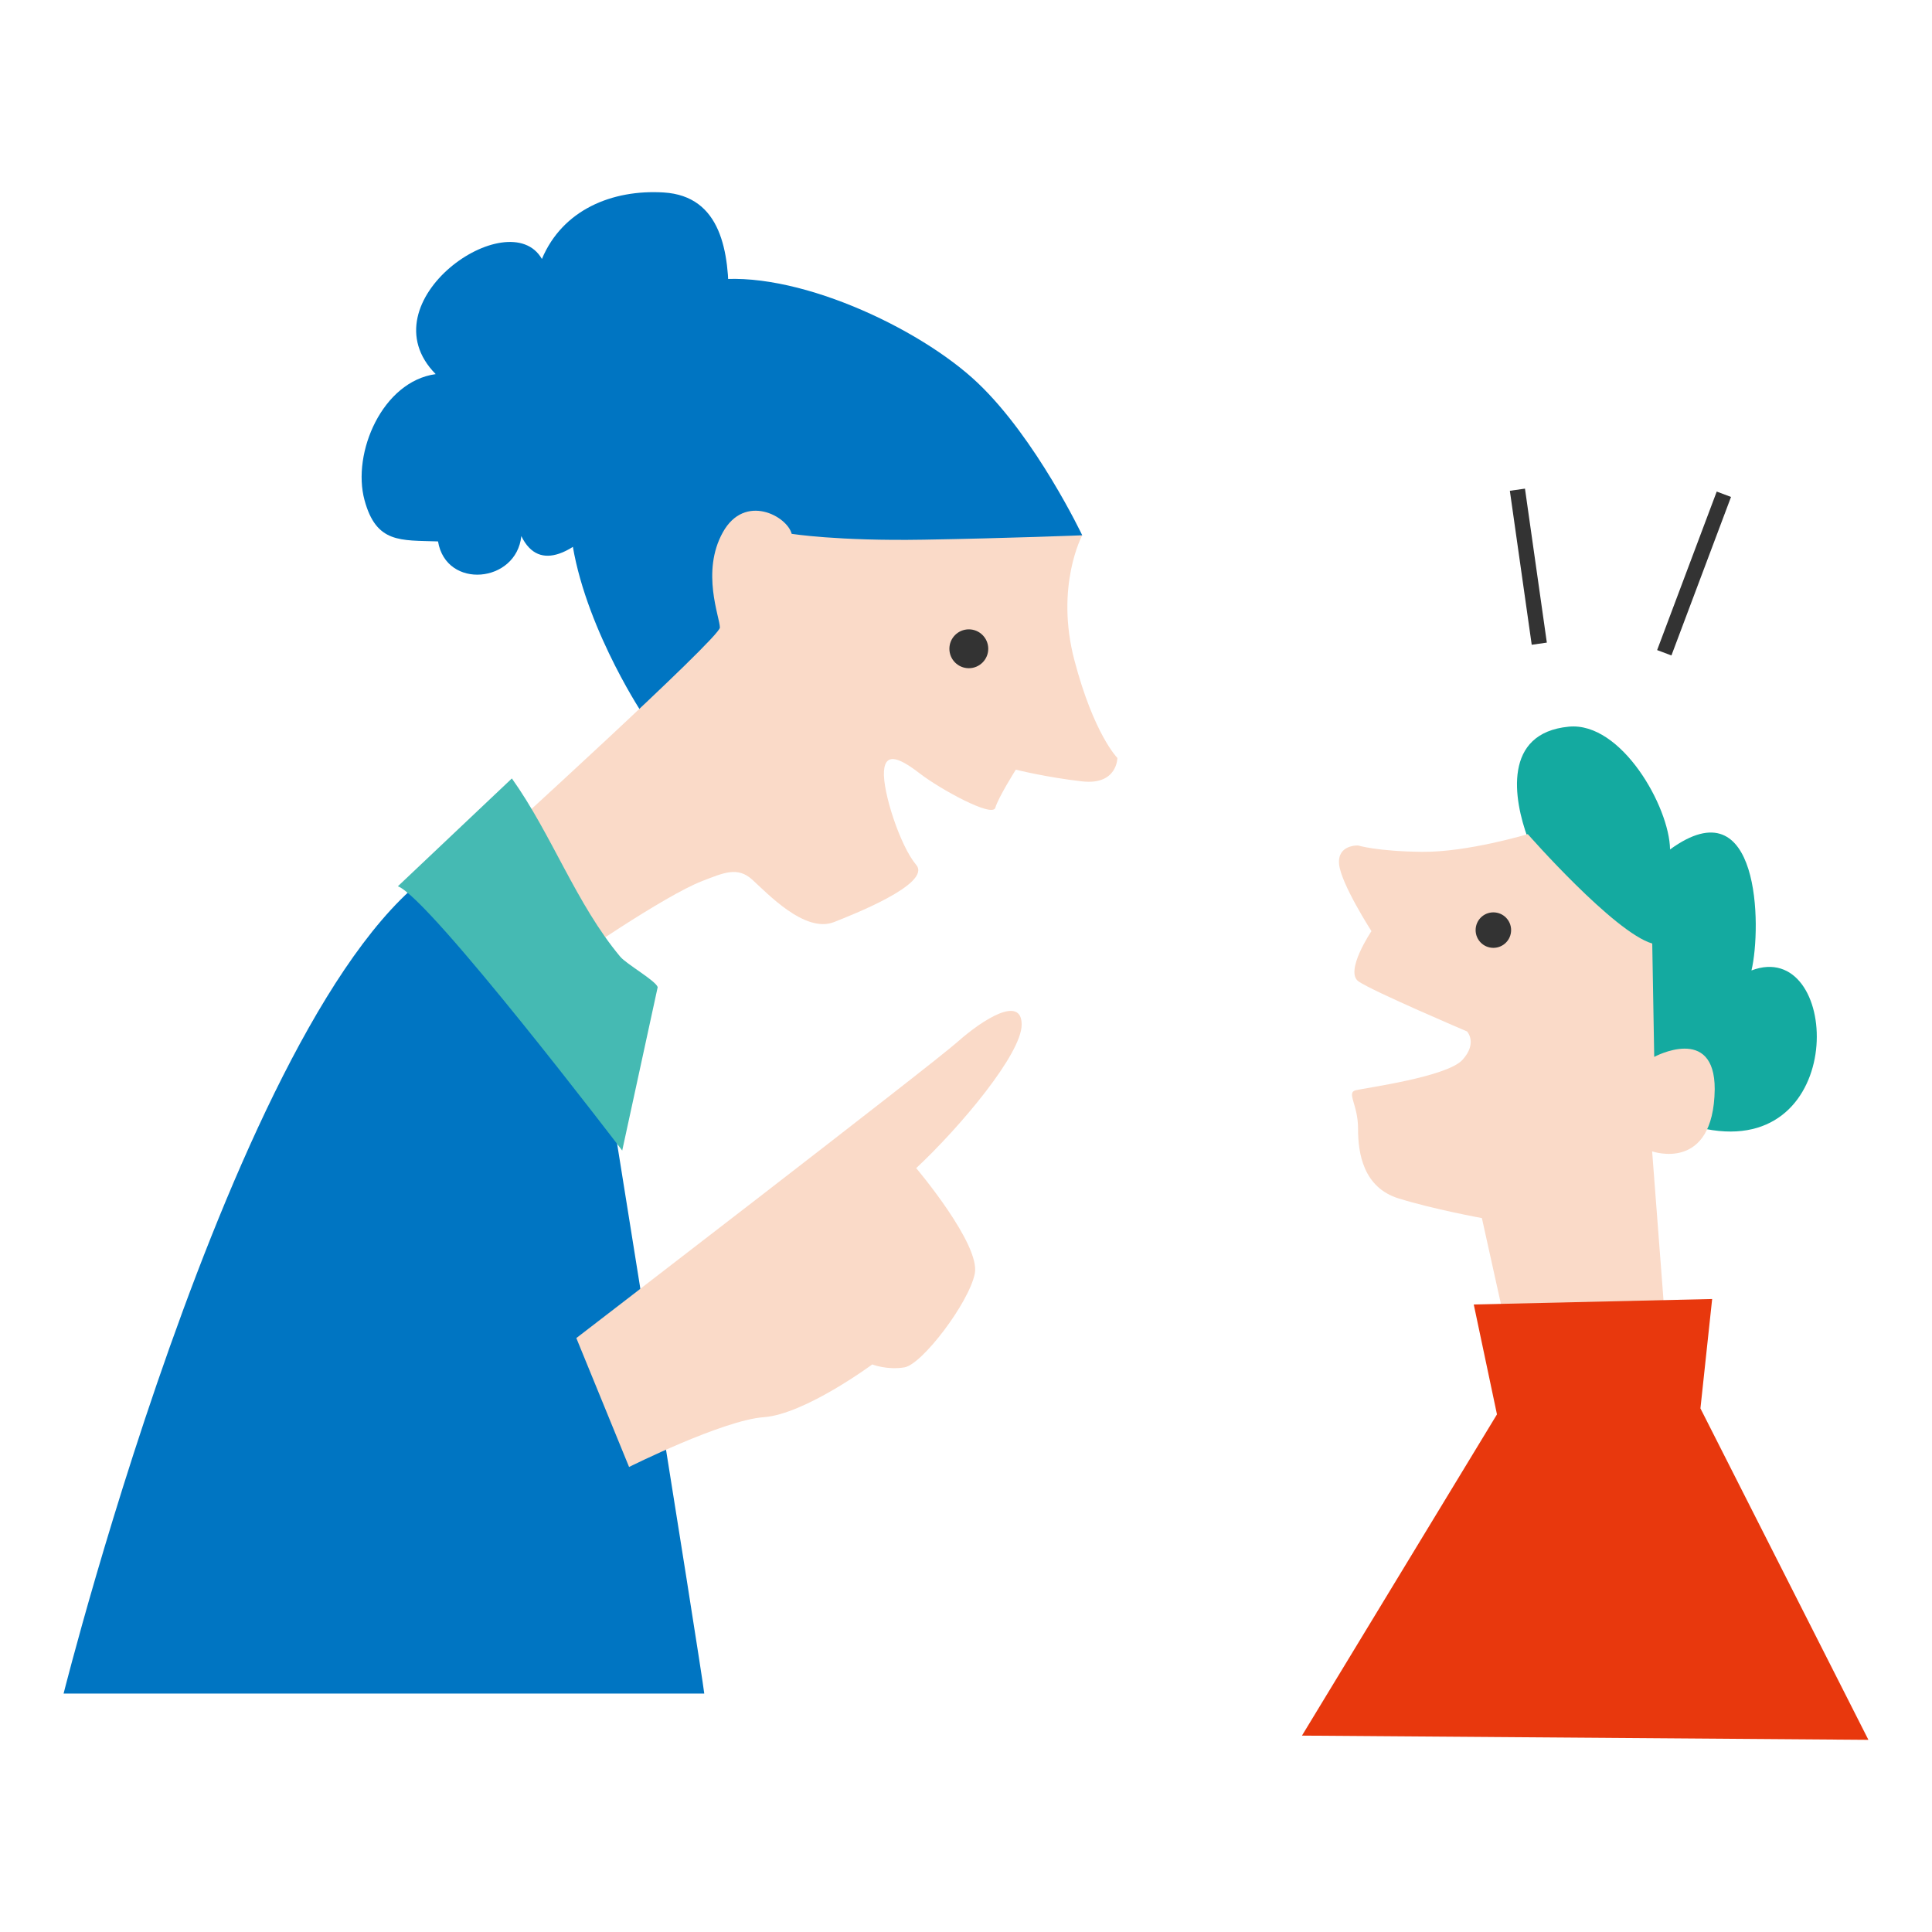
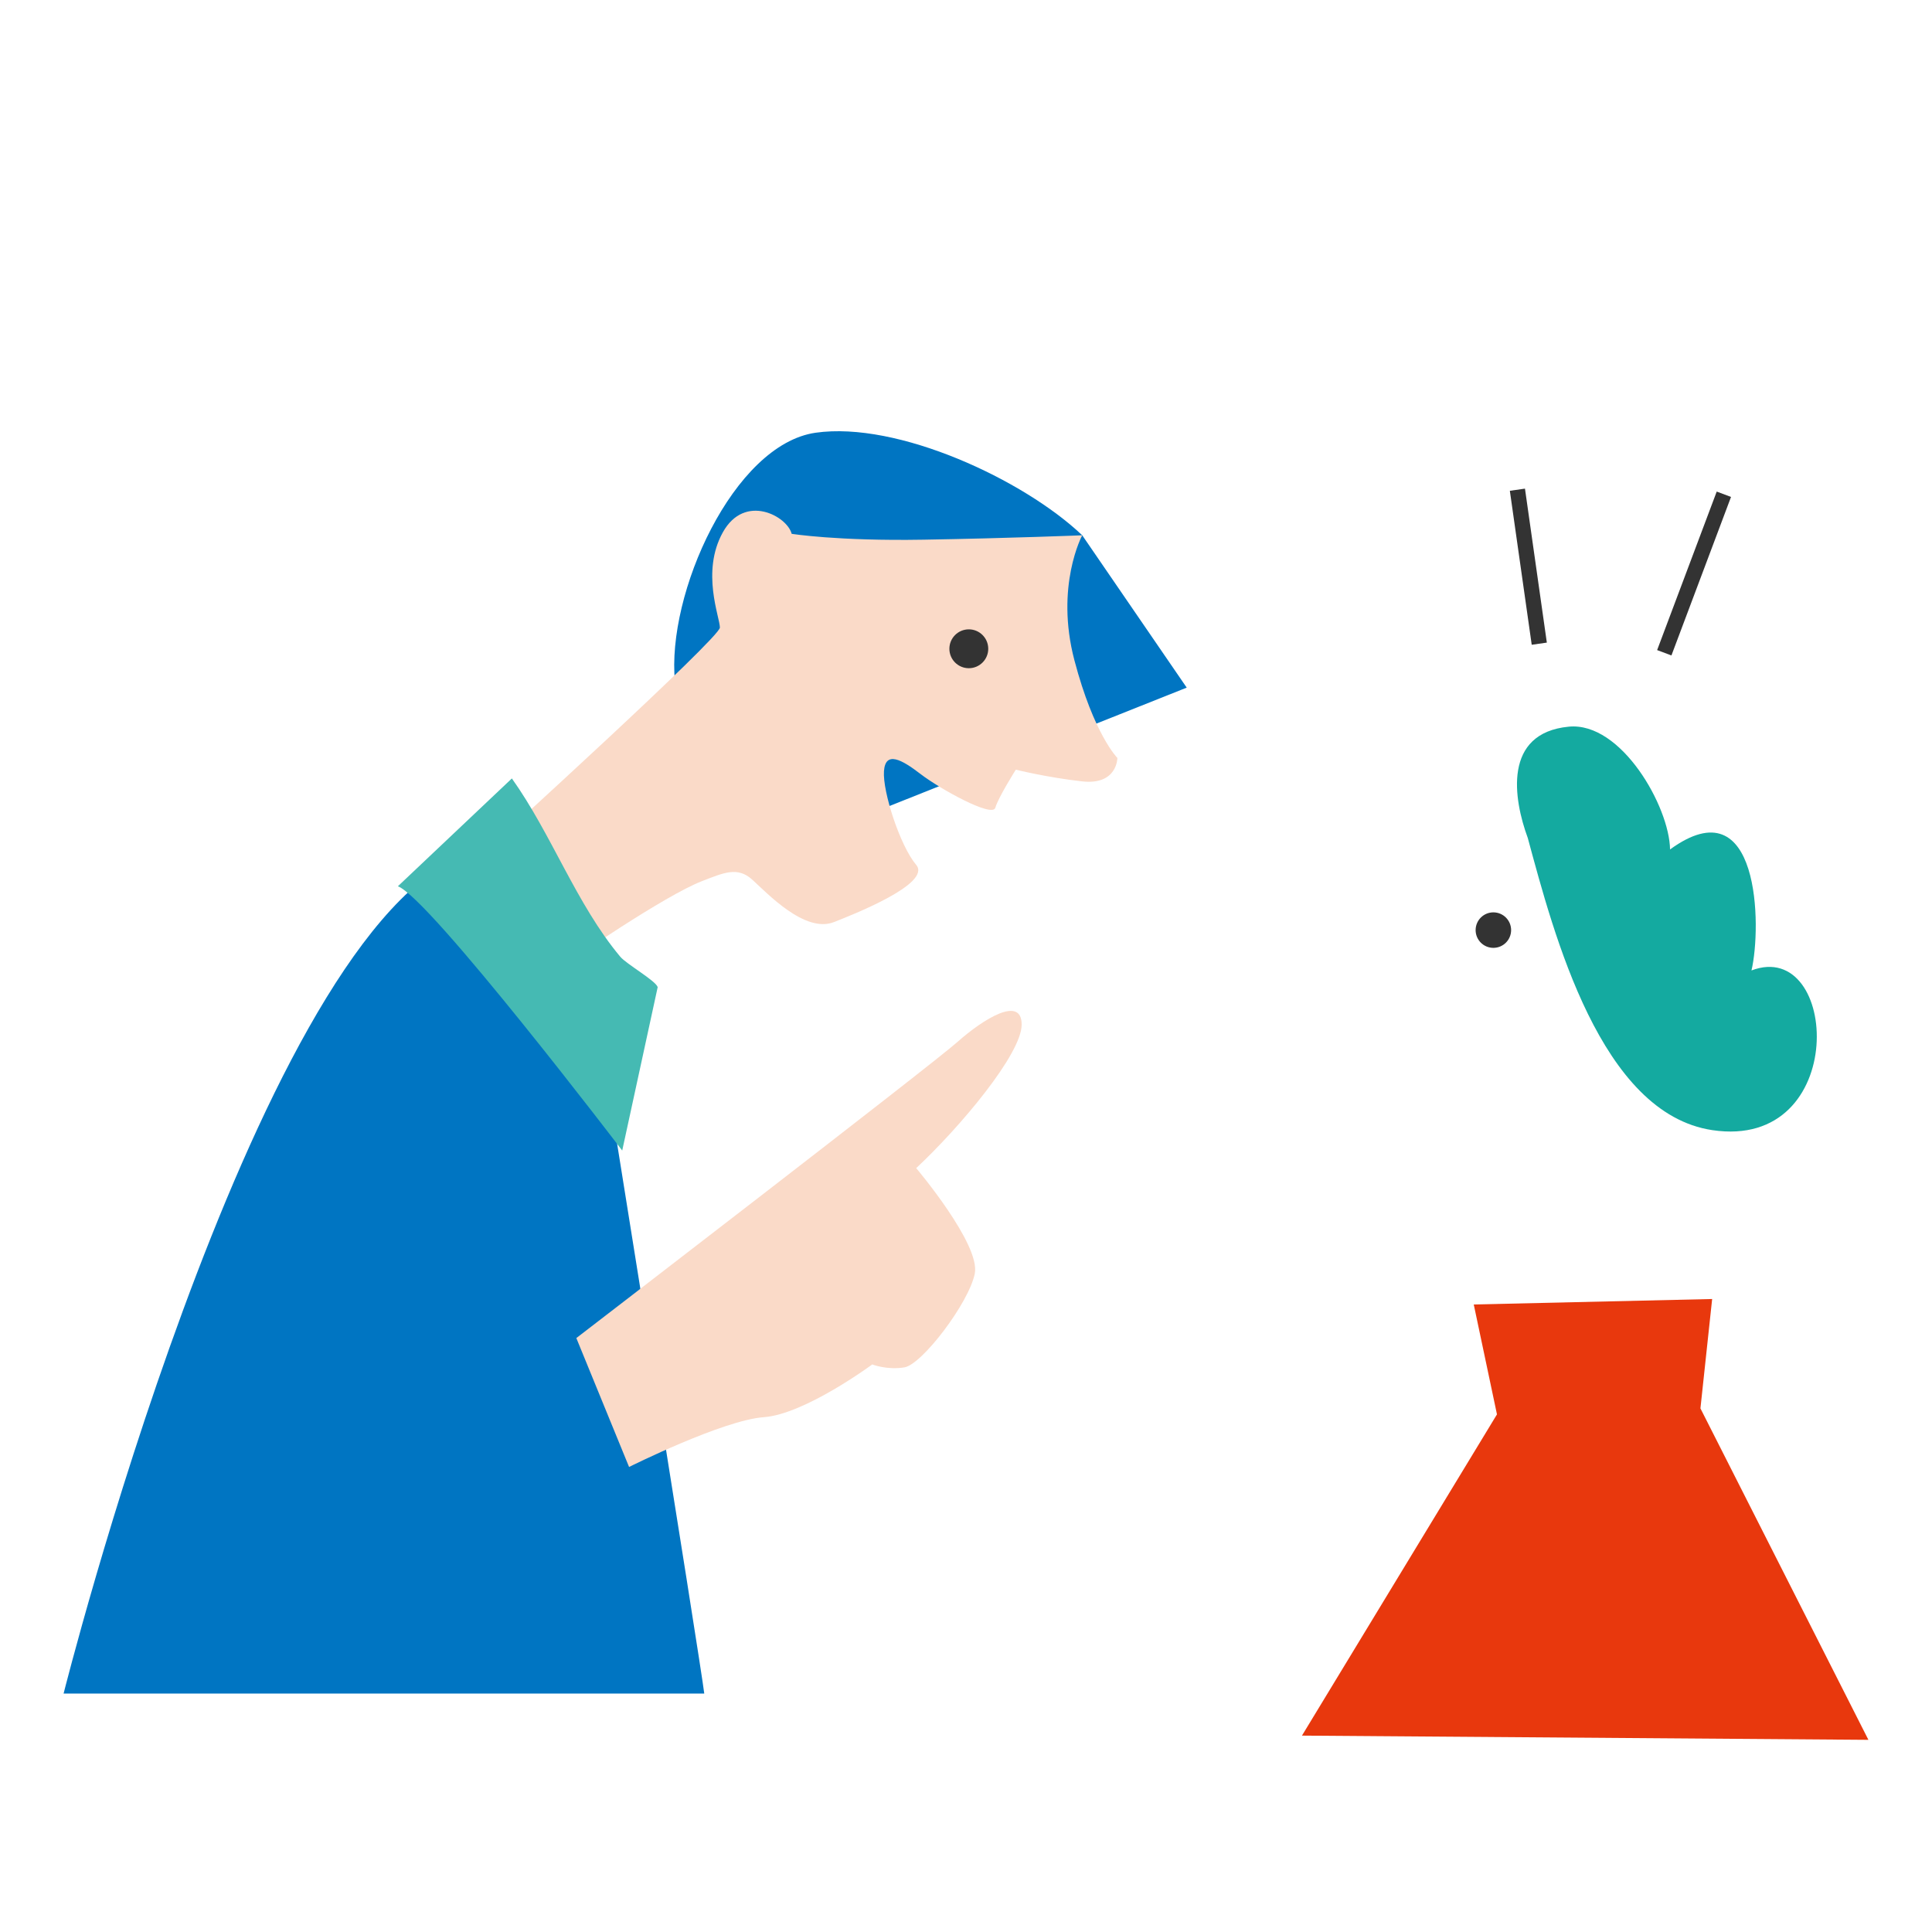
<svg xmlns="http://www.w3.org/2000/svg" id="_レイヤー_2" width="140" height="140" viewBox="0 0 140 140">
  <defs>
    <style>.cls-1,.cls-2{fill:none;}.cls-3{fill:#45bab3;}.cls-2{stroke:#333;stroke-miterlimit:10;stroke-width:1.107px;}.cls-4{fill:#fadac8;}.cls-5{fill:#e8380d;}.cls-6{fill:#14aaa0;}.cls-7{fill:#333;}.cls-8{fill:#0075c2;}</style>
  </defs>
  <g id="_レイヤー_1-2">
-     <path class="cls-8" d="M78.422,38.788s-3.326-7.006-7.572-11.04c-4.246-4.034-13.376-8.28-19.32-7.431-5.945.849-10.828,11.677-10.191,18.047.637,6.369,5.095,13.163,5.095,13.163l31.988-12.739Z" />
+     <path class="cls-8" d="M78.422,38.788c-4.246-4.034-13.376-8.28-19.32-7.431-5.945.849-10.828,11.677-10.191,18.047.637,6.369,5.095,13.163,5.095,13.163l31.988-12.739Z" />
    <path class="cls-8" d="M51.033,122.722c-.212-1.911-7.643-48.124-7.643-48.124l-10.191-12.456c-15.074,6.794-28.591,60.58-28.591,60.58h46.426Z" />
    <path class="cls-4" d="M78.422,38.788s-1.982,3.68-.566,9.059c1.415,5.379,3.114,7.077,3.114,7.077,0,0,0,1.982-2.548,1.698-2.548-.283-4.812-.849-4.812-.849,0,0-1.274,2.017-1.486,2.76s-4.034-1.38-5.414-2.442c-1.38-1.062-2.548-1.698-2.654-.212s1.168,5.414,2.335,6.794c1.168,1.38-4.791,3.679-5.945,4.14-2.123.849-4.883-2.123-5.945-3.079s-2.062-.489-3.609.106c-2.76,1.062-9.66,5.839-9.66,5.839l-5.52-8.492s16.454-14.968,16.454-15.711-1.38-4.034.212-6.9c1.592-2.866,4.671-1.168,4.989.106,0,0,3.291.531,9.554.425,6.263-.106,11.5-.318,11.5-.318Z" />
    <circle class="cls-7" cx="70.204" cy="47.013" r="1.408" />
    <path class="cls-4" d="M41.762,96.962s25.69-19.745,27.601-21.444,4.671-3.397,4.671-1.274-4.459,7.431-7.643,10.403c0,0,4.671,5.52,4.246,7.643s-3.822,6.582-5.095,6.794c-1.274.212-2.335-.212-2.335-.212,0,0-4.883,3.609-7.856,3.822s-9.766,3.609-9.766,3.609l-3.822-9.342Z" />
    <path class="cls-3" d="M28.833,64.222c2.326.88,16.255,19.151,16.255,19.151l2.571-11.842c-.148-.471-2.265-1.667-2.714-2.205-3.191-3.821-4.966-8.864-7.853-12.917l-8.258,7.812Z" />
-     <path class="cls-8" d="M52.803,22.015c.052-3.724-.519-7.812-4.713-8.068-3.72-.227-7.321,1.244-8.822,4.819-2.375-4.156-12.873,3.095-7.696,8.344-3.86.528-6.085,5.707-5.158,9.129.852,3.145,2.593,2.901,5.327,2.994.583,3.508,5.689,3.02,6.035-.388,2.639,5.448,10.386-6.3,10.568-8.763" />
    <path class="cls-6" d="M110.71,60.727c-1.046-2.836-1.81-7.607,2.966-8.07,3.811-.37,7.301,5.81,7.342,8.897,6.53-4.753,6.644,5.635,5.901,8.768,6.369-2.419,7.134,13.064-2.838,11.572-8.094-1.211-11.473-14.161-13.371-21.167Z" />
-     <path class="cls-4" d="M119.728,68.37l.143,8.216s4.397-2.376,4.384,2.345c-.082,6.078-4.535,4.5-4.535,4.5l1.668,21.84-10.785-2.467-3.22-14.537s-3.482-.633-6.037-1.425c-2.555-.792-2.94-3.275-2.936-5.045.006-1.77-.877-2.627-.155-2.797.721-.17,6.6-.968,7.718-2.196,1.118-1.228.334-2.062.334-2.062,0,0-6.809-2.9-7.855-3.619-1.046-.719.929-3.65.929-3.65,0,0-2.219-3.444-2.346-4.862s1.381-1.344,1.381-1.344c0,0,1.376.427,4.652.46,3.277.032,7.641-1.283,7.641-1.283,0,0,6.252,7.125,9.018,7.926Z" />
    <circle class="cls-7" cx="108.215" cy="67.399" r="1.286" />
    <line class="cls-2" x1="120.6" y1="47.302" x2="124.918" y2="35.816" />
    <line class="cls-2" x1="111.542" y1="46.644" x2="109.957" y2="35.486" />
    <polygon class="cls-5" points="106.794 94.528 124.069 94.131 123.22 102.057 135.392 126.075 94.345 125.769 108.476 102.491 106.794 94.528" />
-     <rect class="cls-1" width="140" height="140" />
  </g>
</svg>